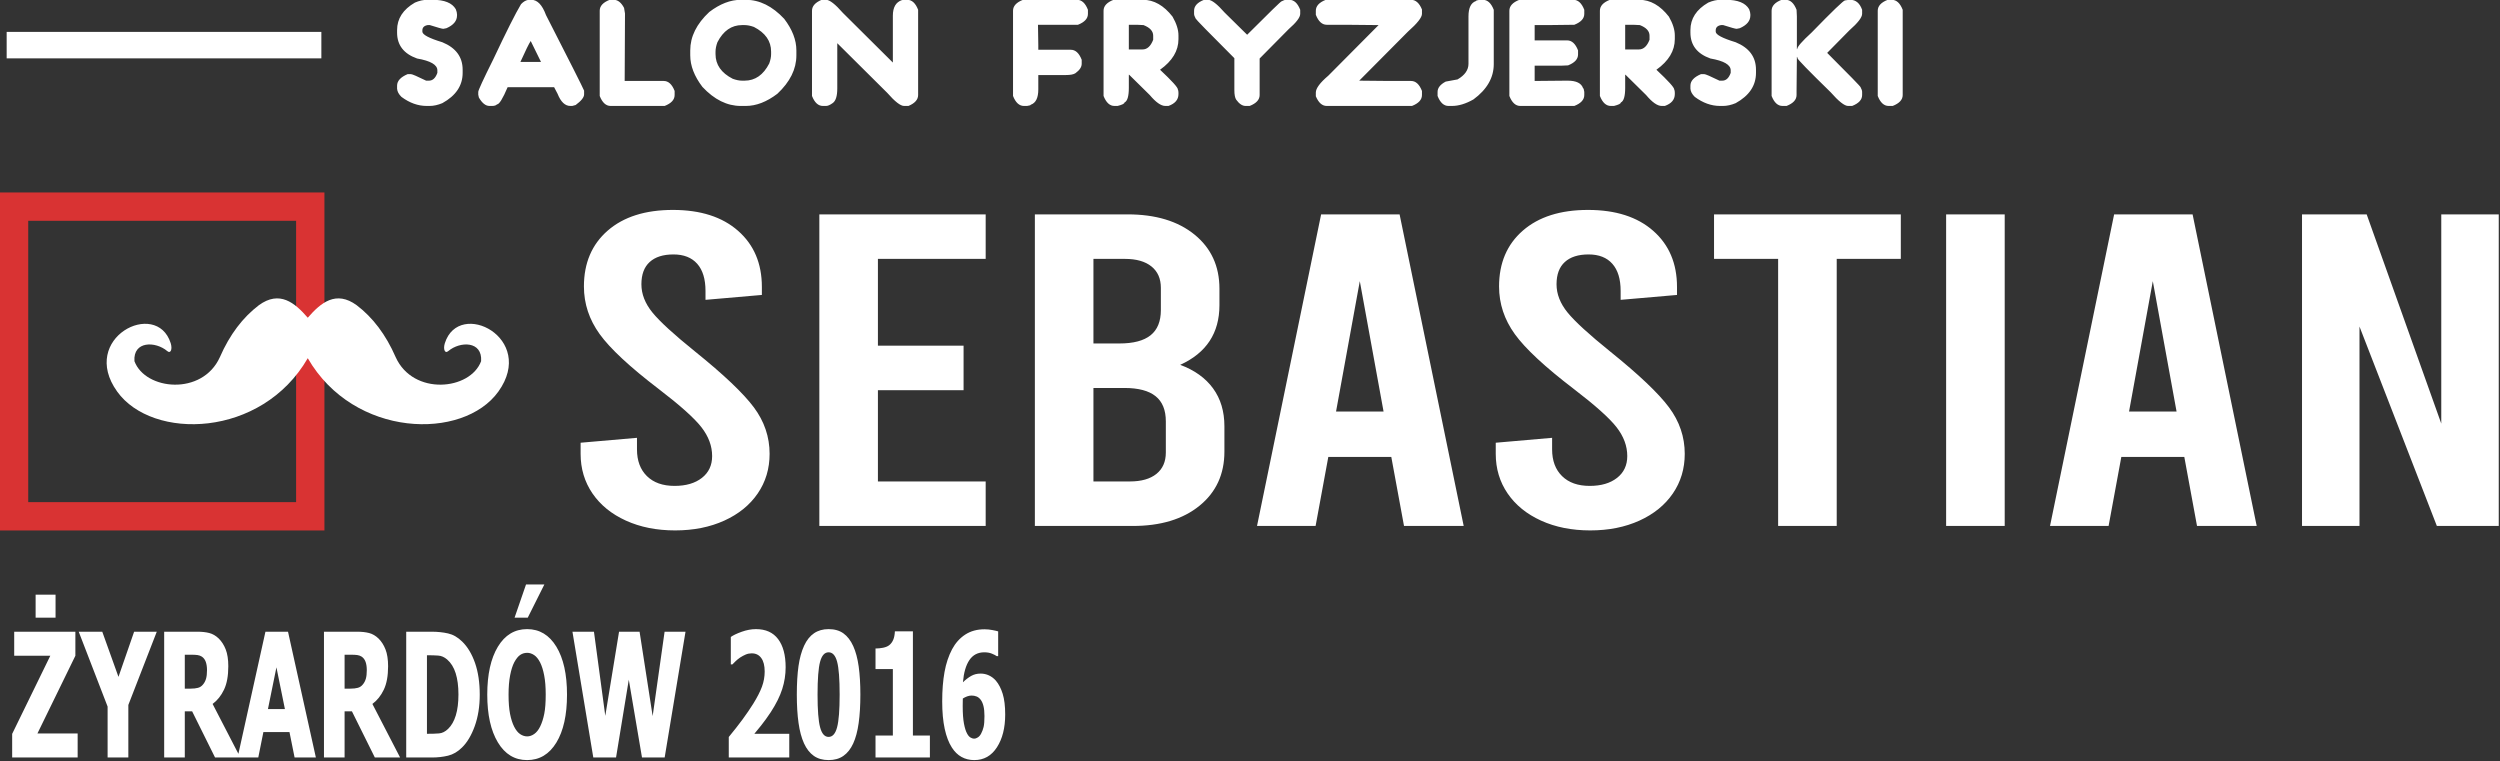
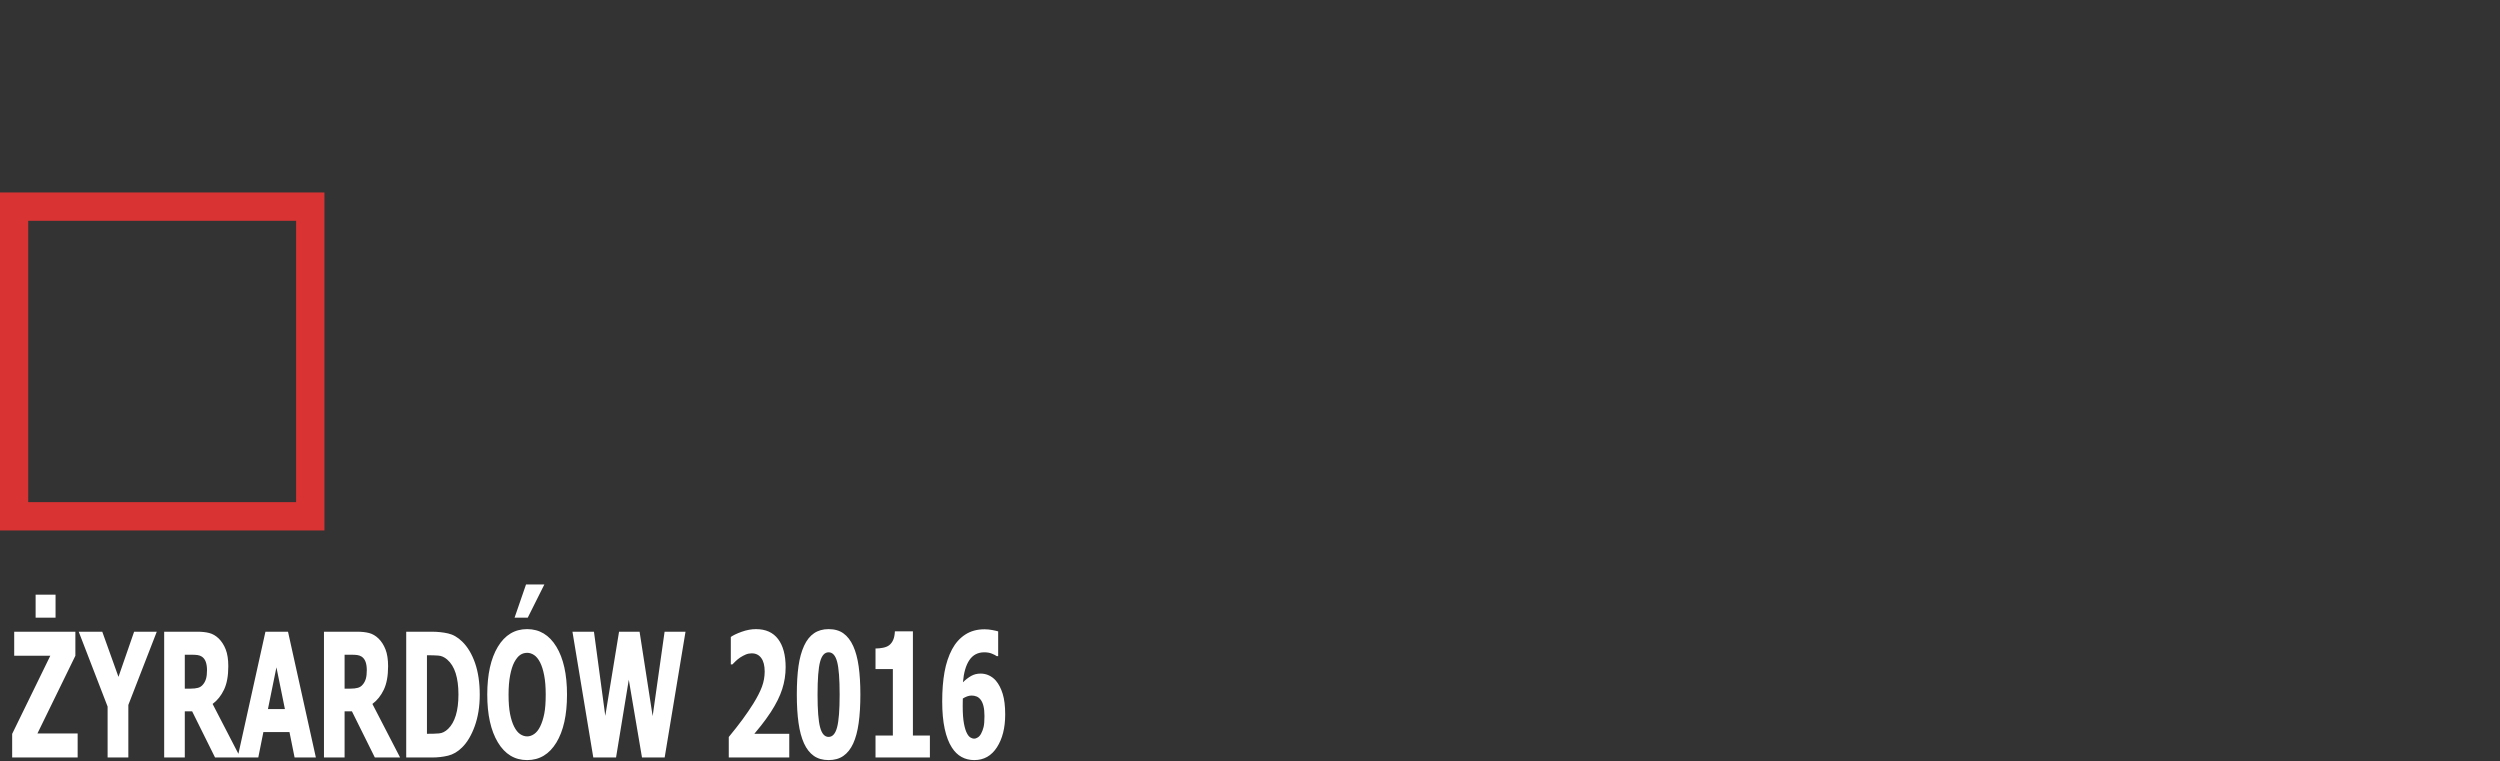
<svg xmlns="http://www.w3.org/2000/svg" width="100%" height="100%" viewBox="0 0 2085 635" xml:space="preserve" style="fill-rule:evenodd;clip-rule:evenodd;stroke-linejoin:round;stroke-miterlimit:2;">
  <rect x="0" y="0" width="2085" height="635" fill="#333333" stroke="none" />
  <g transform="matrix(1.333,0,0,1.333,-480.621,-958.923)">
    <g transform="matrix(4.167,0,0,4.167,0,0)">
      <g transform="matrix(1,0,0,1,0,-388.076)">
        <path d="M86.512,589.607L135.239,589.607L135.238,591.733L135.238,638.233L135.239,640.359L86.512,640.359L86.512,589.607ZM130.986,593.859L90.764,593.859L90.764,636.107L130.986,636.107L130.986,593.859Z" style="fill:rgb(217,51,51);fill-rule:nonzero;" />
      </g>
    </g>
    <g transform="matrix(4.167,0,0,4.167,0,0)">
      <g transform="matrix(1,0,0,1,0,-386.903)">
-         <path d="M132.737,613.32C139.664,625.33 156.077,625.696 161.357,618.33C167.113,610.301 155.455,604.358 153.321,611.057C153.033,611.962 153.321,612.686 153.825,612.259C155.603,610.753 158.977,610.71 158.763,613.77C157.143,618.137 148.579,619 145.938,613.17C144.448,609.751 142.476,607.189 140.087,605.37C136.974,603.096 134.702,604.978 132.737,607.245C130.773,604.978 128.501,603.096 125.387,605.37C122.999,607.189 121.026,609.751 119.537,613.17C116.896,619 108.332,618.137 106.712,613.77C106.498,610.71 109.872,610.753 111.649,612.259C112.154,612.686 112.442,611.962 112.154,611.057C110.02,604.358 98.362,610.301 104.118,618.33C109.398,625.696 125.81,625.33 132.737,613.32" style="fill:white;" />
-       </g>
+         </g>
    </g>
    <g transform="matrix(4.167,0,0,4.167,0,0)">
      <g transform="matrix(1,0,0,1,0,-483.066)">
-         <rect x="87.527" y="660.49" width="47.25" height="3.975" style="fill:white;" />
-       </g>
+         </g>
    </g>
    <g transform="matrix(4.167,0,0,4.167,0,0)">
      <g transform="matrix(1,0,0,1,0,-480.741)">
-         <path d="M150.695,653.348L151.491,653.348C153.255,653.348 154.411,653.816 154.959,654.752C155.083,655.064 155.147,655.332 155.147,655.548L155.147,655.692C155.147,656.512 154.615,657.152 153.555,657.612L153.083,657.704C152.911,657.704 152.239,657.52 151.067,657.144L150.739,657.144C150.211,657.236 149.943,657.504 149.943,657.94L149.943,658.128C149.943,658.58 150.943,659.112 152.943,659.72C154.975,660.556 155.991,661.932 155.991,663.848L155.991,664.316C155.991,666.228 154.975,667.744 152.943,668.864C152.271,669.144 151.631,669.284 151.023,669.284L150.599,669.284C149.287,669.284 148.023,668.832 146.803,667.924C146.395,667.528 146.179,667.12 146.147,666.704L146.147,666.236C146.147,665.528 146.679,664.948 147.739,664.504L148.211,664.504C148.403,664.504 149.171,664.832 150.507,665.488L150.927,665.488C151.499,665.488 151.919,665.096 152.195,664.316L152.195,663.94C152.195,663.104 151.179,662.512 149.147,662.16C147.147,661.448 146.147,660.152 146.147,658.268L146.147,657.892C146.147,656.176 147.039,654.8 148.819,653.768C149.467,653.488 150.091,653.348 150.695,653.348ZM166.303,653.348C167.211,653.348 167.943,654.112 168.507,655.644C172.099,662.668 174.007,666.448 174.227,666.988L174.227,667.548C174.227,667.988 173.803,668.52 172.959,669.144L172.443,669.284L172.163,669.284C171.367,669.284 170.727,668.676 170.243,667.456L169.727,666.472L162.743,666.472C162.015,668.192 161.483,669.048 161.147,669.048C161.007,669.204 160.755,669.284 160.399,669.284L160.023,669.284C159.443,669.284 158.915,668.864 158.427,668.02L158.335,667.596L158.335,667.176C158.335,666.932 159.083,665.308 160.583,662.3C162.539,658.152 163.927,655.384 164.755,654.004C165.131,653.604 165.523,653.384 165.927,653.348L166.303,653.348ZM164.663,662.676L167.755,662.676L166.211,659.532C165.951,659.916 165.435,660.964 164.663,662.676ZM178.679,653.348C179.283,653.348 179.799,653.752 180.227,654.564L180.367,655.408L180.319,665.488L180.319,665.532L186.179,665.532C186.883,665.532 187.431,666.032 187.819,667.032L187.819,667.644C187.819,668.348 187.319,668.892 186.319,669.284L178.211,669.284C177.508,669.284 176.963,668.784 176.571,667.784L176.571,654.988C176.571,654.284 177.071,653.736 178.071,653.348L178.679,653.348ZM197.756,653.348L198.507,653.348C200.572,653.348 202.492,654.3 204.272,656.204C205.492,657.808 206.099,659.384 206.099,660.94L206.099,661.692C206.099,663.752 205.148,665.676 203.243,667.456C201.64,668.676 200.064,669.284 198.507,669.284L197.756,669.284C195.695,669.284 193.772,668.332 191.991,666.424C190.771,664.824 190.164,663.244 190.164,661.692L190.164,660.94C190.164,658.876 191.115,656.956 193.023,655.176C194.624,653.956 196.203,653.348 197.756,653.348ZM193.96,661.128L193.96,661.504C193.96,663.088 194.819,664.324 196.54,665.204C197.056,665.392 197.523,665.488 197.944,665.488L198.319,665.488C199.907,665.488 201.14,664.628 202.023,662.908C202.211,662.392 202.304,661.924 202.304,661.504L202.304,661.128C202.304,659.54 201.443,658.308 199.727,657.424C199.211,657.236 198.743,657.144 198.319,657.144L197.944,657.144C196.36,657.144 195.123,658.004 194.243,659.72C194.056,660.236 193.96,660.704 193.96,661.128ZM210.552,653.348C211.092,653.348 211.936,654.004 213.084,655.316L220.584,662.768L220.584,655.736C220.584,654.48 221.036,653.7 221.944,653.392L222.272,653.348L222.74,653.348C223.443,653.348 223.992,653.848 224.379,654.848L224.379,667.644C224.379,668.332 223.896,668.876 222.928,669.284L222.272,669.284C221.732,669.284 220.888,668.628 219.74,667.316L212.24,659.864L212.24,666.66C212.24,667.816 212.008,668.548 211.536,668.864C211.148,669.144 210.82,669.284 210.552,669.284L210.083,669.284C209.38,669.284 208.835,668.784 208.444,667.784L208.444,654.988C208.444,654.3 208.928,653.752 209.896,653.348L210.552,653.348ZM248.236,653.348C248.939,653.348 249.487,653.848 249.875,654.848L249.875,655.456C249.875,656.16 249.375,656.704 248.375,657.096L242.375,657.096L242.423,660.144L242.423,660.848L247.3,660.848C248.003,660.848 248.547,661.348 248.939,662.348L248.939,662.956C248.939,663.44 248.627,663.908 248.003,664.364C247.736,664.548 247.251,664.644 246.548,664.644L242.423,664.644L242.423,666.8C242.423,668.072 242.048,668.84 241.299,669.096C241.299,669.168 241.112,669.228 240.735,669.284L240.267,669.284C239.564,669.284 239.019,668.784 238.628,667.784L238.628,654.988C238.628,654.284 239.127,653.736 240.127,653.348L248.236,653.348ZM258.128,653.348C259.784,653.348 261.268,654.192 262.58,655.876C263.172,656.908 263.468,657.848 263.468,658.692L263.468,659.252C263.468,661.004 262.548,662.532 260.703,663.848C262.484,665.52 263.376,666.504 263.376,666.8C263.439,666.924 263.468,667.096 263.468,667.316L263.468,667.504C263.468,668.332 262.967,668.924 261.967,669.284L261.499,669.284C260.851,669.284 260.072,668.736 259.156,667.644L256.063,664.596L256.016,664.596L256.016,666.564C256.016,667.832 255.8,668.564 255.36,668.768C255.36,668.94 255.015,669.112 254.328,669.284L253.86,669.284C253.156,669.284 252.611,668.784 252.22,667.784L252.22,654.988C252.22,654.284 252.719,653.736 253.719,653.348L258.128,653.348ZM256.016,657.096L256.016,660.8L258.08,660.8C258.768,660.8 259.299,660.316 259.672,659.348L259.672,658.736C259.672,658.048 259.188,657.52 258.219,657.144L257.236,657.096L256.016,657.096ZM267.92,653.348C268.452,653.348 269.28,653.988 270.404,655.268L273.78,658.596C277.124,655.252 278.844,653.58 278.936,653.58C279.224,653.424 279.46,653.348 279.64,653.348L280.108,653.348C280.812,653.348 281.36,653.848 281.748,654.848L281.748,655.456C281.748,655.98 281.172,656.744 280.016,657.752L275.656,662.16L275.656,667.644C275.656,668.348 275.156,668.892 274.156,669.284L273.548,669.284C273.064,669.284 272.592,668.972 272.14,668.348C271.952,668.072 271.86,667.588 271.86,666.892L271.86,662.112C267.984,658.236 266.048,656.252 266.048,656.16C265.892,655.868 265.812,655.636 265.812,655.456L265.812,654.988C265.812,654.284 266.312,653.736 267.312,653.348L267.92,653.348ZM298.388,653.348C299.084,653.348 299.632,653.832 300.028,654.8L300.028,655.456C300.028,655.996 299.328,656.884 297.92,658.128L290.608,665.488L295.06,665.532L298.388,665.532C299.092,665.532 299.64,666.032 300.028,667.032L300.028,667.644C300.028,668.348 299.528,668.892 298.528,669.284L285.732,669.284C285.044,669.284 284.5,668.8 284.092,667.832L284.092,667.268C284.092,666.644 284.716,665.8 285.968,664.736L293.512,657.144L288.592,657.096L285.732,657.096C285.028,657.096 284.484,656.596 284.092,655.596L284.092,654.988C284.092,654.284 284.592,653.736 285.592,653.348L298.388,653.348ZM308.7,653.348L309.168,653.348C309.872,653.348 310.42,653.848 310.808,654.848L310.808,663.004C310.808,665.04 309.792,666.808 307.764,668.3C306.616,668.956 305.536,669.284 304.528,669.284L304.012,669.284C303.308,669.284 302.764,668.784 302.372,667.784L302.372,667.176C302.372,666.572 302.78,666.056 303.592,665.628L305.372,665.3C306.464,664.668 307.012,663.884 307.012,662.956L307.012,655.832C307.012,654.556 307.388,653.792 308.136,653.532C308.136,653.464 308.324,653.4 308.7,653.348ZM322.76,653.348C323.464,653.348 324.012,653.848 324.4,654.848L324.4,655.456C324.4,656.16 323.9,656.704 322.9,657.096L318.872,657.144L316.948,657.144L316.948,659.44L321.824,659.44C322.528,659.44 323.072,659.94 323.464,660.94L323.464,661.548C323.464,662.252 322.964,662.8 321.964,663.192L320.98,663.236L316.948,663.236L316.948,665.532L321.636,665.488L321.916,665.488C323.192,665.488 323.956,665.864 324.216,666.612C324.284,666.612 324.348,666.8 324.4,667.176L324.4,667.644C324.4,668.348 323.9,668.892 322.9,669.284L314.792,669.284C314.088,669.284 313.544,668.784 313.152,667.784L313.152,654.988C313.152,654.284 313.652,653.736 314.652,653.348L322.76,653.348ZM332.652,653.348C334.308,653.348 335.792,654.192 337.104,655.876C337.696,656.908 337.992,657.848 337.992,658.692L337.992,659.252C337.992,661.004 337.072,662.532 335.228,663.848C337.008,665.52 337.9,666.504 337.9,666.8C337.964,666.924 337.992,667.096 337.992,667.316L337.992,667.504C337.992,668.332 337.492,668.924 336.492,669.284L336.024,669.284C335.376,669.284 334.596,668.736 333.68,667.644L330.588,664.596L330.54,664.596L330.54,666.564C330.54,667.832 330.324,668.564 329.884,668.768C329.884,668.94 329.54,669.112 328.852,669.284L328.384,669.284C327.68,669.284 327.136,668.784 326.744,667.784L326.744,654.988C326.744,654.284 327.244,653.736 328.244,653.348L332.652,653.348ZM330.54,657.096L330.54,660.8L332.604,660.8C333.292,660.8 333.824,660.316 334.196,659.348L334.196,658.736C334.196,658.048 333.712,657.52 332.744,657.144L331.76,657.096L330.54,657.096ZM344.884,653.348L345.68,653.348C347.444,653.348 348.6,653.816 349.148,654.752C349.272,655.064 349.336,655.332 349.336,655.548L349.336,655.692C349.336,656.512 348.804,657.152 347.744,657.612L347.272,657.704C347.1,657.704 346.428,657.52 345.256,657.144L344.928,657.144C344.4,657.236 344.132,657.504 344.132,657.94L344.132,658.128C344.132,658.58 345.132,659.112 347.132,659.72C349.164,660.556 350.18,661.932 350.18,663.848L350.18,664.316C350.18,666.228 349.164,667.744 347.132,668.864C346.46,669.144 345.82,669.284 345.212,669.284L344.788,669.284C343.476,669.284 342.212,668.832 340.992,667.924C340.584,667.528 340.368,667.12 340.336,666.704L340.336,666.236C340.336,665.528 340.868,664.948 341.928,664.504L342.4,664.504C342.592,664.504 343.36,664.832 344.696,665.488L345.116,665.488C345.688,665.488 346.108,665.096 346.384,664.316L346.384,663.94C346.384,663.104 345.368,662.512 343.336,662.16C341.336,661.448 340.336,660.152 340.336,658.268L340.336,657.892C340.336,656.176 341.228,654.8 343.008,653.768C343.656,653.488 344.28,653.348 344.884,653.348ZM354.632,653.348C355.336,653.348 355.884,653.848 356.272,654.848L356.32,655.832L356.32,660.752L356.368,660.752C356.368,660.408 357.088,659.58 358.524,658.268C361.648,655.056 363.321,653.448 363.541,653.44L364.149,653.348L364.336,653.348C365.164,653.348 365.76,653.848 366.116,654.848L366.116,655.456C366.116,655.988 365.476,656.816 364.196,657.94L360.868,661.316C364.212,664.66 365.884,666.376 365.884,666.472C366.04,666.76 366.116,666.996 366.116,667.176L366.116,667.644C366.116,668.348 365.616,668.892 364.616,669.284L364.008,669.284C363.468,669.284 362.596,668.596 361.384,667.22C358.072,663.988 356.416,662.284 356.416,662.112L356.368,661.924L356.32,661.924L356.32,661.972L356.272,667.08L356.272,667.644C356.272,668.348 355.772,668.892 354.772,669.284L354.164,669.284C353.46,669.284 352.916,668.784 352.525,667.784L352.525,654.988C352.525,654.284 353.024,653.736 354.024,653.348L354.632,653.348ZM370.568,653.348C371.273,653.348 371.821,653.848 372.208,654.848L372.208,667.644C372.208,668.348 371.708,668.892 370.708,669.284L370.1,669.284C369.397,669.284 368.852,668.784 368.461,667.784L368.461,654.988C368.461,654.284 368.96,653.736 369.96,653.348L370.568,653.348Z" style="fill:white;fill-rule:nonzero;" />
-       </g>
+         </g>
    </g>
    <g transform="matrix(4.167,0,0,4.167,0,0)">
      <g transform="matrix(1,0,0,1,0,-385.46)">
-         <path d="M187.891,637.735C185.125,637.735 182.663,637.245 180.506,636.264C178.349,635.284 176.676,633.925 175.486,632.188C174.297,630.45 173.703,628.467 173.703,626.239L173.703,624.569L182.166,623.833L182.166,625.571C182.166,627.264 182.663,628.601 183.659,629.581C184.655,630.561 186.038,631.051 187.808,631.051C189.523,631.051 190.892,630.65 191.915,629.848C192.939,629.046 193.45,627.955 193.45,626.574C193.45,625.059 192.911,623.61 191.832,622.229C190.753,620.848 188.61,618.932 185.402,616.482C181.087,613.185 178.142,610.445 176.565,608.261C174.989,606.078 174.2,603.695 174.2,601.11C174.2,597.59 175.389,594.795 177.768,592.723C180.147,590.651 183.41,589.615 187.559,589.615C191.708,589.615 194.971,590.662 197.35,592.756C199.729,594.85 200.918,597.657 200.918,601.177L200.918,602.38L192.454,603.115L192.454,601.779C192.454,599.996 192.04,598.638 191.21,597.702C190.38,596.766 189.191,596.298 187.642,596.298C186.093,596.298 184.904,596.677 184.074,597.435C183.244,598.192 182.83,599.306 182.83,600.776C182.83,602.246 183.383,603.661 184.489,605.02C185.595,606.379 187.725,608.328 190.878,610.868C195.193,614.343 198.138,617.139 199.714,619.255C201.291,621.372 202.079,623.7 202.079,626.239C202.079,628.467 201.485,630.45 200.295,632.188C199.106,633.925 197.433,635.284 195.276,636.264C193.118,637.245 190.657,637.735 187.891,637.735ZM209.547,590.283L234.522,590.283L234.522,596.967L218.342,596.967L218.342,609.999L231.203,609.999L231.203,616.682L218.342,616.682L218.342,630.383L234.522,630.383L234.522,637.066L209.547,637.066L209.547,590.283ZM263.728,612.873C265.886,613.675 267.532,614.855 268.666,616.415C269.8,617.974 270.366,619.868 270.366,622.096L270.366,625.905C270.366,629.291 269.122,631.998 266.632,634.025C264.143,636.053 260.797,637.066 256.593,637.066L241.907,637.066L241.907,590.283L255.846,590.283C260.05,590.283 263.397,591.297 265.886,593.324C268.375,595.352 269.62,598.058 269.62,601.444L269.62,603.917C269.62,608.106 267.656,611.091 263.728,612.873ZM250.702,596.967L250.702,609.665L254.602,609.665C256.704,609.665 258.266,609.253 259.29,608.428C260.313,607.604 260.825,606.345 260.825,604.652L260.825,601.311C260.825,599.93 260.354,598.86 259.414,598.103C258.473,597.345 257.146,596.967 255.431,596.967L250.702,596.967ZM261.571,621.361C261.571,619.667 261.06,618.409 260.036,617.585C259.013,616.76 257.45,616.348 255.349,616.348L250.702,616.348L250.702,630.383L256.178,630.383C257.893,630.383 259.22,630.004 260.161,629.247C261.101,628.489 261.571,627.42 261.571,626.039L261.571,621.361ZM295.424,626.707L285.965,626.707L284.057,637.066L275.262,637.066L284.887,590.283L296.669,590.283L306.294,637.066L297.333,637.066L295.424,626.707ZM294.263,619.89L290.695,600.308L287.127,619.89L294.263,619.89ZM325.295,637.735C322.529,637.735 320.067,637.245 317.91,636.264C315.753,635.284 314.079,633.925 312.89,632.188C311.701,630.45 311.106,628.467 311.106,626.239L311.106,624.569L319.569,623.833L319.569,625.571C319.569,627.264 320.067,628.601 321.063,629.581C322.059,630.561 323.442,631.051 325.211,631.051C326.926,631.051 328.295,630.65 329.319,629.848C330.342,629.046 330.854,627.955 330.854,626.574C330.854,625.059 330.315,623.61 329.236,622.229C328.157,620.848 326.013,618.932 322.806,616.482C318.491,613.185 315.545,610.445 313.968,608.261C312.392,606.078 311.604,603.695 311.604,601.11C311.604,597.59 312.793,594.795 315.172,592.723C317.55,590.651 320.814,589.615 324.963,589.615C329.111,589.615 332.375,590.662 334.753,592.756C337.132,594.85 338.321,597.657 338.321,601.177L338.321,602.38L329.858,603.115L329.858,601.779C329.858,599.996 329.443,598.638 328.613,597.702C327.784,596.766 326.595,596.298 325.046,596.298C323.497,596.298 322.307,596.677 321.478,597.435C320.648,598.192 320.233,599.306 320.233,600.776C320.233,602.246 320.786,603.661 321.892,605.02C322.999,606.379 325.129,608.328 328.282,610.868C332.596,614.343 335.542,617.139 337.118,619.255C338.695,621.372 339.483,623.7 339.483,626.239C339.483,628.467 338.888,630.45 337.699,632.188C336.51,633.925 334.837,635.284 332.679,636.264C330.522,637.245 328.06,637.735 325.295,637.735ZM343.881,590.283L371.925,590.283L371.925,596.967L362.301,596.967L362.301,637.066L353.505,637.066L353.505,596.967L343.881,596.967L343.881,590.283ZM378.729,590.283L387.524,590.283L387.524,637.066L378.729,637.066L378.729,590.283ZM414.491,626.707L405.032,626.707L403.123,637.066L394.328,637.066L403.953,590.283L415.735,590.283L425.36,637.066L416.399,637.066L414.491,626.707ZM413.329,619.89L409.761,600.308L406.193,619.89L413.329,619.89ZM432.164,590.283L441.872,590.283L453.073,621.695L453.073,590.283L461.702,590.283L461.702,637.066L452.409,637.066L440.793,607.125L440.793,637.066L432.164,637.066L432.164,590.283Z" style="fill:white;fill-rule:nonzero;" />
-       </g>
+         </g>
    </g>
    <g transform="matrix(4.167,0,0,4.167,0,0)">
      <g transform="matrix(1,0,0,1,0,-294.738)">
        <path d="M98.185,581.108L88.353,581.108L88.353,577.562L94.079,565.833L88.659,565.833L88.659,562.222L97.844,562.222L97.844,565.833L92.149,577.497L98.185,577.497L98.185,581.108ZM94.868,560.118L91.874,560.118L91.874,556.663L94.868,556.663L94.868,560.118ZM110.066,562.222L105.796,573.219L105.796,581.108L102.683,581.108L102.683,573.462L98.346,562.222L101.881,562.222L104.314,569.002L106.664,562.222L110.066,562.222ZM122.608,581.108L118.815,581.108L115.373,574.172L114.273,574.172L114.273,581.108L111.177,581.108L111.177,562.222L116.152,562.222C116.838,562.222 117.437,562.287 117.947,562.417C118.457,562.551 118.928,562.824 119.359,563.235C119.801,563.668 120.153,564.214 120.414,564.876C120.674,565.539 120.805,566.383 120.805,567.405C120.805,568.851 120.592,570.02 120.164,570.92C119.736,571.821 119.166,572.535 118.449,573.068L122.608,581.108ZM117.607,567.989C117.607,567.513 117.547,567.106 117.428,566.764C117.309,566.422 117.113,566.154 116.838,565.967C116.646,565.842 116.43,565.764 116.192,565.729C115.954,565.695 115.659,565.677 115.308,565.677L114.273,565.677L114.273,570.769L115.157,570.769C115.588,570.769 115.954,570.73 116.255,570.648C116.555,570.57 116.81,570.396 117.02,570.132C117.218,569.898 117.366,569.613 117.462,569.284C117.558,568.955 117.607,568.522 117.607,567.989ZM122.199,581.108L126.381,562.222L129.771,562.222L133.953,581.108L130.758,581.108L129.99,577.289L126.072,577.289L125.306,581.108L122.199,581.108ZM129.304,573.834L128.031,567.569L126.758,573.834L129.304,573.834ZM146.6,581.108L142.807,581.108L139.365,574.172L138.265,574.172L138.265,581.108L135.169,581.108L135.169,562.222L140.145,562.222C140.831,562.222 141.429,562.287 141.939,562.417C142.449,562.551 142.92,562.824 143.351,563.235C143.793,563.668 144.145,564.214 144.406,564.876C144.666,565.539 144.797,566.383 144.797,567.405C144.797,568.851 144.584,570.02 144.156,570.92C143.728,571.821 143.158,572.535 142.441,573.068L146.6,581.108ZM141.599,567.989C141.599,567.513 141.539,567.106 141.421,566.764C141.301,566.422 141.106,566.154 140.831,565.967C140.638,565.842 140.422,565.764 140.184,565.729C139.946,565.695 139.651,565.677 139.3,565.677L138.265,565.677L138.265,570.769L139.15,570.769C139.581,570.769 139.946,570.73 140.247,570.648C140.547,570.57 140.803,570.396 141.012,570.132C141.21,569.898 141.358,569.613 141.455,569.284C141.551,568.955 141.599,568.522 141.599,567.989ZM158.558,571.682C158.558,573.445 158.305,575.016 157.804,576.41C157.299,577.8 156.661,578.865 155.893,579.61C155.252,580.246 154.552,580.653 153.798,580.835C153.041,581.017 152.239,581.108 151.385,581.108L147.518,581.108L147.518,562.222L151.354,562.222C152.222,562.222 153.035,562.309 153.792,562.478C154.552,562.647 155.263,563.054 155.927,563.707C156.741,564.5 157.381,565.573 157.852,566.92C158.322,568.271 158.558,569.86 158.558,571.682ZM155.36,571.639C155.36,570.401 155.221,569.34 154.943,568.457C154.665,567.574 154.234,566.885 153.656,566.387C153.239,566.032 152.797,565.837 152.338,565.807C151.879,565.773 151.329,565.755 150.688,565.755L150.631,565.755L150.631,577.549L150.688,577.549C151.383,577.549 151.969,577.532 152.445,577.492C152.922,577.454 153.376,577.228 153.807,576.813C154.314,576.324 154.699,575.652 154.963,574.791C155.227,573.929 155.36,572.882 155.36,571.639ZM171.661,571.669C171.661,574.722 171.128,577.124 170.059,578.874C168.991,580.623 167.528,581.497 165.671,581.497C163.805,581.497 162.343,580.61 161.279,578.839C160.216,577.068 159.686,574.679 159.686,571.669C159.686,568.639 160.216,566.24 161.279,564.478C162.343,562.716 163.805,561.833 165.671,561.833C167.528,561.833 168.991,562.712 170.059,564.465C171.128,566.218 171.661,568.621 171.661,571.669ZM168.463,571.656C168.463,570.535 168.387,569.574 168.233,568.786C168.083,567.993 167.879,567.344 167.624,566.838C167.358,566.322 167.057,565.95 166.723,565.729C166.385,565.504 166.039,565.392 165.679,565.392C165.297,565.392 164.948,565.495 164.639,565.703C164.327,565.911 164.029,566.279 163.74,566.812C163.485,567.301 163.278,567.955 163.122,568.764C162.963,569.578 162.884,570.548 162.884,571.669C162.884,572.83 162.958,573.791 163.108,574.557C163.258,575.323 163.462,575.964 163.723,576.479C163.99,577.003 164.293,577.38 164.63,577.601C164.968,577.826 165.317,577.939 165.679,577.939C166.045,577.939 166.399,577.817 166.742,577.575C167.085,577.337 167.383,576.96 167.632,576.453C167.899,575.904 168.103,575.263 168.248,574.531C168.392,573.8 168.463,572.843 168.463,571.656ZM168.259,555.131L165.764,560.118L163.785,560.118L165.506,555.131L168.259,555.131ZM189.453,562.222L186.323,581.108L182.919,581.108L180.937,569.427L179.023,581.108L175.607,581.108L172.477,562.222L175.706,562.222L177.407,574.856L179.474,562.222L182.556,562.222L184.52,574.891L186.312,562.222L189.453,562.222ZM205.031,581.108L195.948,581.108L195.948,578.029C196.716,577.099 197.405,576.22 198.015,575.393C198.624,574.561 199.163,573.773 199.625,573.033C200.229,572.059 200.663,571.206 200.935,570.47C201.204,569.734 201.34,568.976 201.34,568.197C201.34,567.318 201.17,566.643 200.827,566.175C200.487,565.703 200.008,565.47 199.398,565.47C199.084,565.47 198.786,565.526 198.508,565.642C198.23,565.76 197.947,565.911 197.66,566.093C197.38,566.288 197.139,566.483 196.94,566.682C196.742,566.881 196.595,567.032 196.495,567.132L196.254,567.132L196.254,563.01C196.603,562.759 197.147,562.499 197.887,562.231C198.627,561.967 199.342,561.833 200.028,561.833C201.491,561.833 202.602,562.33 203.356,563.331C204.11,564.331 204.487,565.738 204.487,567.552C204.487,568.669 204.317,569.764 203.974,570.834C203.631,571.907 203.061,573.055 202.264,574.285C201.765,575.038 201.28,575.709 200.81,576.298C200.339,576.886 199.999,577.302 199.789,577.549L205.031,577.549L205.031,581.108ZM215.708,571.652C215.708,573.284 215.623,574.713 215.45,575.943C215.28,577.168 215.005,578.19 214.628,579.012C214.251,579.83 213.76,580.449 213.156,580.87C212.553,581.289 211.813,581.497 210.937,581.497C210.066,581.497 209.329,581.289 208.725,580.87C208.121,580.449 207.628,579.822 207.245,578.986C206.868,578.155 206.593,577.133 206.423,575.921C206.25,574.709 206.165,573.289 206.165,571.665C206.165,569.989 206.25,568.561 206.418,567.379C206.588,566.192 206.868,565.175 207.262,564.318C207.651,563.482 208.15,562.859 208.759,562.447C209.369,562.036 210.095,561.833 210.937,561.833C211.829,561.833 212.572,562.045 213.168,562.473C213.763,562.902 214.253,563.538 214.636,564.383C215.013,565.21 215.285,566.236 215.456,567.452C215.623,568.669 215.708,570.072 215.708,571.652ZM212.595,571.652C212.595,569.314 212.468,567.673 212.215,566.729C211.963,565.785 211.537,565.314 210.937,565.314C210.341,565.314 209.916,565.785 209.661,566.729C209.405,567.673 209.278,569.323 209.278,571.678C209.278,573.981 209.405,575.614 209.661,576.575C209.916,577.536 210.341,578.017 210.937,578.017C211.532,578.017 211.957,577.536 212.212,576.575C212.468,575.614 212.595,573.973 212.595,571.652ZM226.146,581.108L217.981,581.108L217.981,577.809L220.584,577.809L220.584,567.833L217.981,567.833L217.981,564.742C218.364,564.742 218.741,564.703 219.118,564.629C219.492,564.551 219.793,564.43 220.019,564.261C220.286,564.058 220.49,563.785 220.638,563.443C220.785,563.101 220.867,562.677 220.89,562.17L223.595,562.17L223.595,577.809L226.146,577.809L226.146,581.108ZM237.452,574.665C237.452,576.657 237.038,578.294 236.213,579.575C235.388,580.857 234.254,581.497 232.814,581.497C232.094,581.497 231.45,581.337 230.886,581.021C230.322,580.705 229.843,580.238 229.449,579.618C228.978,578.891 228.618,577.951 228.369,576.804C228.119,575.652 227.994,574.28 227.994,572.678C227.994,571.024 228.11,569.552 228.343,568.266C228.576,566.98 228.956,565.842 229.48,564.85C229.984,563.915 230.642,563.179 231.456,562.651C232.269,562.123 233.233,561.858 234.348,561.858C234.75,561.858 235.155,561.898 235.564,561.98C235.969,562.058 236.247,562.123 236.397,562.175L236.397,565.885L236.173,565.885C236.029,565.777 235.79,565.656 235.459,565.517C235.127,565.383 234.747,565.314 234.322,565.314C233.353,565.314 232.604,565.703 232.079,566.478C231.552,567.253 231.229,568.366 231.107,569.816C231.51,569.418 231.924,569.102 232.34,568.864C232.76,568.626 233.233,568.509 233.76,568.509C234.203,568.509 234.62,568.6 235.011,568.782C235.402,568.963 235.751,569.228 236.054,569.574C236.482,570.076 236.823,570.73 237.075,571.544C237.327,572.358 237.452,573.397 237.452,574.665ZM233.84,577.514C234.002,577.211 234.124,576.878 234.211,576.518C234.296,576.159 234.339,575.618 234.339,574.891C234.339,574.28 234.288,573.778 234.189,573.38C234.09,572.981 233.948,572.665 233.766,572.431C233.582,572.193 233.375,572.029 233.143,571.942C232.91,571.851 232.664,571.808 232.403,571.808C232.187,571.808 231.963,571.851 231.734,571.933C231.504,572.02 231.289,572.124 231.09,572.254C231.09,572.336 231.087,572.475 231.082,572.67C231.076,572.864 231.073,573.111 231.073,573.405C231.073,574.488 231.136,575.358 231.26,576.02C231.385,576.679 231.541,577.177 231.731,577.514C231.873,577.787 232.04,577.982 232.224,578.099C232.408,578.216 232.604,578.276 232.811,578.276C232.976,578.276 233.157,578.211 233.35,578.086C233.545,577.96 233.707,577.77 233.84,577.514" style="fill:white;fill-rule:nonzero;" />
      </g>
    </g>
  </g>
</svg>